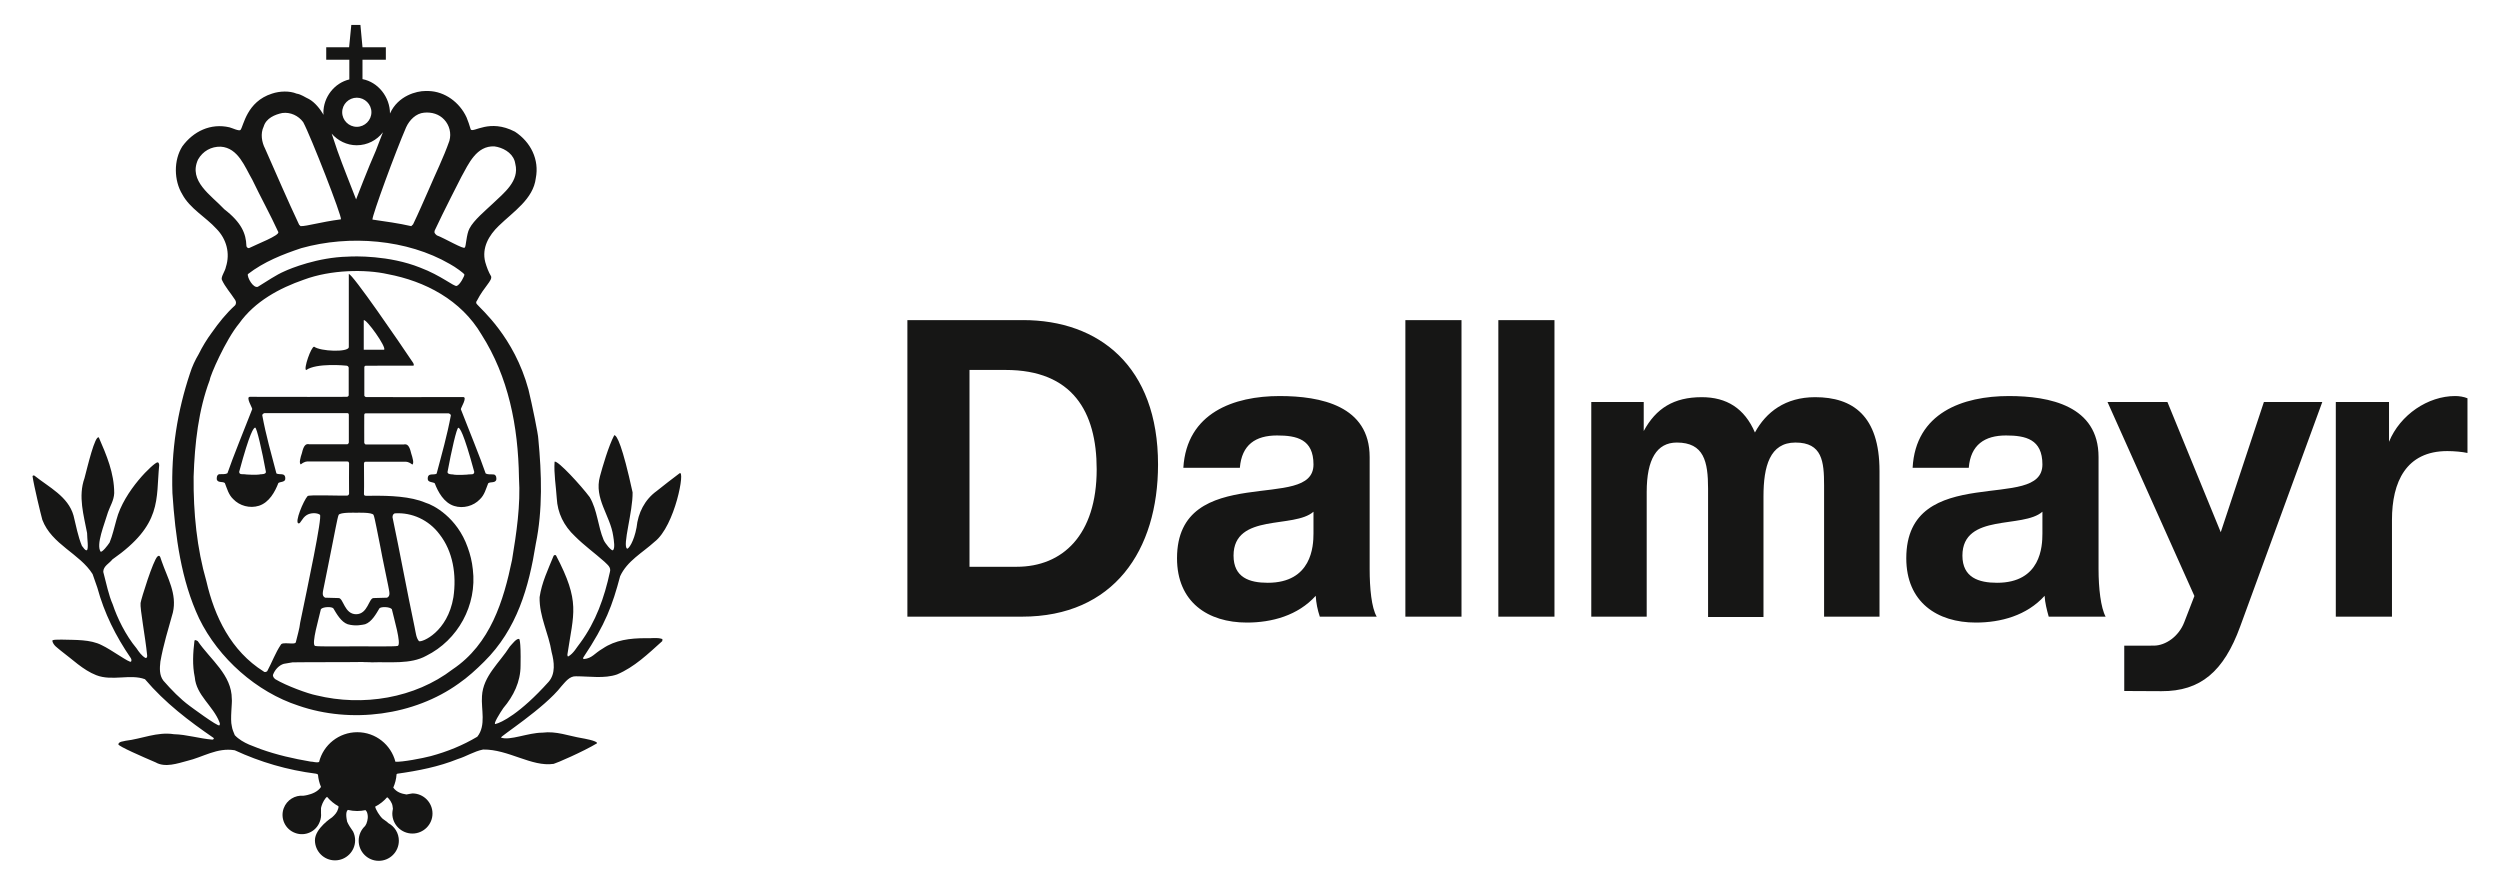
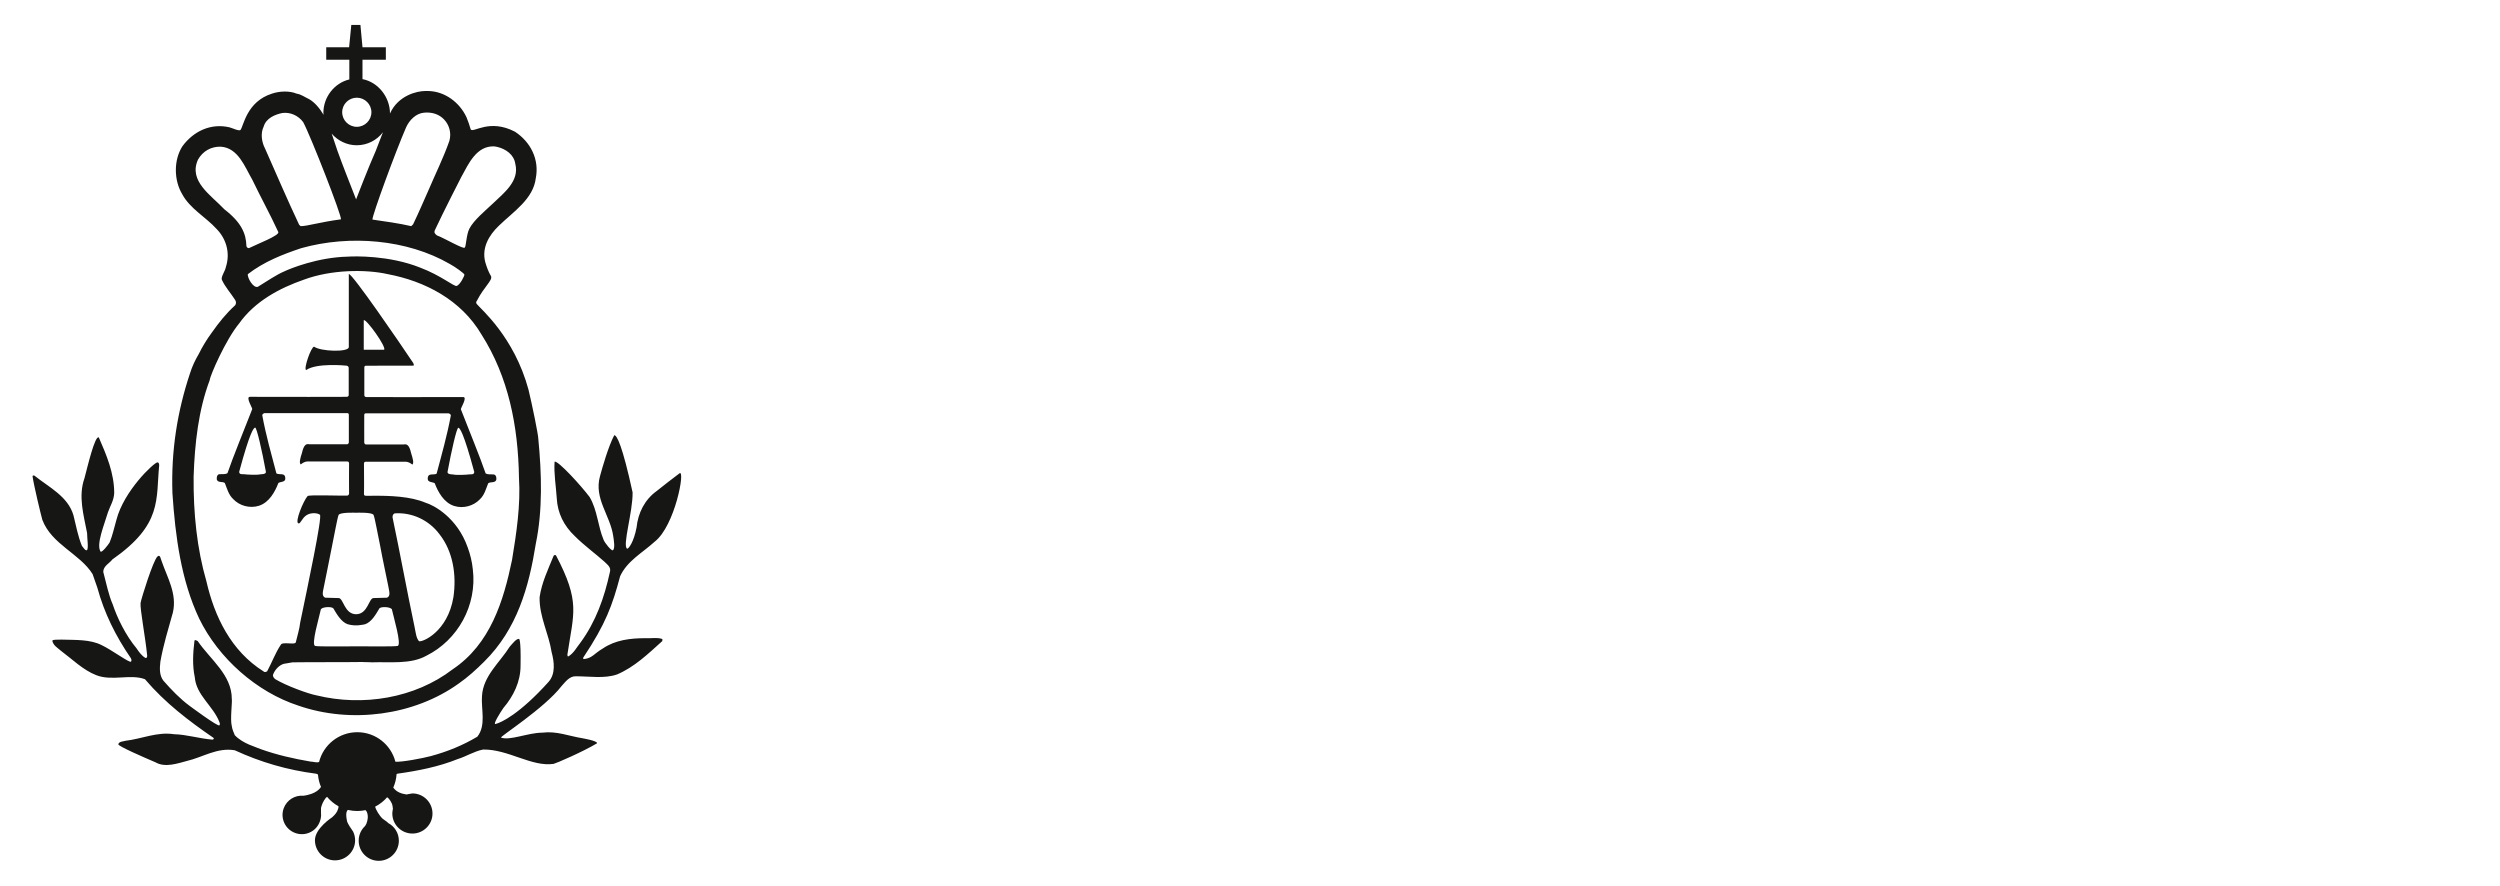
<svg xmlns="http://www.w3.org/2000/svg" id="Ebene_1" data-name="Ebene 1" viewBox="0 0 756.146 267.911">
  <defs>
    <style> .cls-1 { fill: #161615; } </style>
  </defs>
-   <path class="cls-1" d="M634.723,138.233c0-15.52-14.845-18.447-27.106-18.447-13.95,0-28.236,5.059-29.13,21.708h16.983c.556-6.969,4.835-9.784,11.244-9.784,5.959,0,11.031,1.125,11.031,8.774,0,7.319-9.682,6.971-20.136,8.546-10.575,1.59-21.038,5.073-21.038,19.818,0,13.274,9.328,19.452,21.038,19.452,7.528,0,15.404-2.116,20.802-8.093.112,2.139.679,4.285,1.241,6.308h17.209c-1.46-2.709-2.139-8.562-2.139-14.414v-33.868ZM617.744,161.41c0,3.831-.456,14.857-13.727,14.857-5.514,0-10.469-1.567-10.469-8.224,0-6.516,4.734-8.539,10.015-9.56,5.28-1.014,11.256-1.122,14.182-3.709l-.001,6.636ZM568.473,142.396v44.119h-16.763v-39.715c0-7.212-.556-12.948-8.655-12.948-7.767,0-9.674,7.202-9.674,16.307v36.467h-16.76v-38.821c0-8.216-1.241-13.953-9.451-13.953-6.069,0-9.111,5.063-9.111,14.949v37.716h-16.763v-64.929h15.864v8.779c3.706-6.871,9.115-10.239,17.544-10.239,7.537,0,12.934,3.368,16.091,10.682,3.373-6.195,9.216-10.682,18.218-10.682,11.359,0,19.458,5.622,19.458,22.271v-.002ZM684.734,121.585h17.664l-24.839,67.915c-4.956,13.592-11.987,19.604-23.805,19.552l-11.257-.055v-13.708l8.965-.013c3.605-.023,7.529-2.819,9.162-7.024l3.091-7.986-26.282-58.68h18.119l16.132,39.394,13.051-39.394h.001ZM746.308,120.459v16.547c-1.567-.348-4.052-.573-6.089-.573-12.478,0-16.748,9.335-16.748,20.817v29.262h-16.987v-64.929h16.094v12.04c3.372-8.223,11.812-13.838,20.01-13.838,1.235,0,2.589.218,3.719.673l.001.002ZM453.185,96.817h16.977v89.697h-16.977v-89.697ZM309.43,96.817h-34.984v89.697h34.651c27.772,0,41.159-20.036,41.159-46.03,0-29.714-17.888-43.668-40.828-43.668h.002ZM307.516,171.426h-14.282v-59.532h10.908c20.245,0,27.558,12.616,27.558,30.056,0,19.91-10.346,29.476-24.182,29.476h-.002ZM414.263,138.233c0-15.52-14.845-18.447-27.228-18.447-13.828,0-28.107,5.059-29.124,21.708h17.095c.563-6.969,4.731-9.784,11.25-9.784,5.959,0,11.018,1.125,11.018,8.774,0,7.319-9.67,6.971-20.139,8.546-10.57,1.59-21.136,5.073-21.136,19.818,0,13.274,9.34,19.452,21.136,19.452,7.542,0,15.411-2.116,20.818-8.093.113,2.139.556,4.285,1.235,6.308h17.209c-1.573-2.709-2.132-8.562-2.132-14.414v-33.867l-.002-.002ZM397.272,161.41c0,3.831-.556,14.857-13.838,14.857-5.505,0-10.339-1.567-10.339-8.224,0-6.516,4.718-8.539,10.008-9.56,5.29-1.014,11.249-1.122,14.169-3.709v6.636ZM425.066,96.817h16.977v89.697h-16.977v-89.697Z" />
  <path class="cls-1" d="M176.457,198.795c-.296.459.147.545.147.545,2.557-.262,3.054-1.643,5.741-3.21,3.756-2.544,8.195-3.106,12.955-3.106,1.764.123,3.22-.32,4.989.235.098.103.098.432,0,.665-4.318,3.885-8.42,7.856-13.664,10.069-3.845,1.324-8.288.555-12.385.555-1.97-.103-3.201,1.66-4.412,2.985-5.205,6.739-18.854,15.379-18.28,15.557,2.624,1.015,8.185-1.491,12.518-1.491,4.205-.546,7.988,1.013,11.965,1.669,0,0,4.876.807,4.53,1.557-4.215,2.534-12.306,6.035-13.109,6.213-6.683.975-13.69-4.448-21.342-4.336-2.783.562-5.102,2.101-7.632,2.87-5.763,2.328-11.967,3.556-18.285,4.439-.103.047-.178.103-.245.15-.094,1.446-.447,2.797-1,4.055,1.004,1.4,2.463,1.841,3.994,2.083,0,0,1.62-.32,1.797-.32,3.343,0,6.073,2.722,6.073,6.082,0,3.341-2.732,6.053-6.073,6.053s-6.082-2.712-6.082-6.053c0-.188.029-.376.038-.562l.142-.912c-.038-.245-.048-.467-.103-.712-.074-1.05-1.132-2.451-1.634-2.751-1.014,1.171-2.242,2.15-3.629,2.854.168.89,1.286,2.757,2.271,3.659.423.299.846.601,1.286.93l.399.374c1.906,1.013,3.21,3.022,3.21,5.34,0,3.359-2.723,6.082-6.082,6.082s-6.068-2.722-6.068-6.082c0-1.754.738-3.341,1.946-4.456l.38-.676c.433-1.106.625-2.3.173-3.509-.132-.245-.272-.459-.437-.611-.807.168-1.644.271-2.501.271-.981,0-1.896-.121-2.836-.338-.433.384-.719,1.22-.216,3.556.142.394.433.89.743,1.408l1.069,1.596c.38.797.601,1.689.601,2.637,0,3.351-2.747,6.064-6.077,6.064-3.359,0-6.063-2.712-6.077-6.064-.019-3.614,5.196-6.954,5.196-6.954.858-.769,1.552-1.557,1.797-2.524.048-.133.183-.433.123-.827-1.324-.722-2.487-1.689-3.441-2.836-.586.291-1.403,1.802-1.675,2.749-.079.208-.127.423-.163.621v1.531c.084.851-.029,1.717-.356,2.571-1.093,3.032-4.455,4.579-7.466,3.442-3.013-1.098-4.571-4.448-3.458-7.469.935-2.526,3.422-4.009,5.964-3.792l.522-.075c.216-.038.442-.065.656-.131,1.459-.338,3.172-1.005,4.141-2.447-.507-1.163-.812-2.433-.925-3.746-.163-.123-.351-.216-.581-.263-8.622-1.088-16.872-3.509-24.588-7.085-5.337-.892-9.651,2.112-14.418,3.22-2.881.769-6.647,2.101-9.514.441-3.91-1.669-11.203-4.842-11.282-5.461.159-.91,1.629-.862,2.177-1.068,4.876-.562,9.552-2.777,14.644-1.99,3.871.095,7.627,1.315,11.631,1.642.211,0,.447-.216.447-.33l-.127-.216c-7.411-5.097-14.62-10.54-20.712-17.728-4.426-1.66-9.956.656-14.733-1.22-3.994-1.55-7.303-4.87-10.754-7.433-1.084-.956-2.216-1.54-2.545-2.974.178-.32.639-.348,3.004-.348,3.876.123,8.524-.103,11.95,1.679,2.881,1.333,8.485,5.49,8.858,4.983.231-.339.127-.778-.098-1.117-4.549-6.653-7.978-13.514-10.091-21.267l-1.432-4.101c-3.866-6.194-12.364-8.935-15.202-16.414-.488-1.763-2.521-10.163-2.961-13.159,0-.216.32-.329.55-.216,4.431,3.539,10.203,6.307,11.838,12.068.783,3.106,1.343,6.316,2.552,9.206.452.432.774,1.324,1.454,1.324.639-.329.103-3.539.103-5.218-.985-5.312-2.768-11.073-.783-16.611.916-3.445,3.177-13.12,4.338-12.294,2.314,5.322,4.648,10.747,4.648,16.837-.103,2.215-1.221,3.866-1.882,5.752-1.108,3.772-3.684,9.807-2.216,11.974.536.113,2.052-1.802,2.708-2.797.906-2.215,1.389-4.524,2.052-6.833,2.28-8.868,11.405-17.38,12.414-17.409.452,0,.452.459.536.778-1.038,10.473,1.038,17.971-14.169,28.586-.892,1.201-2.754,1.98-2.754,3.762.867,3.313,1.67,7.169,2.872,9.855,1.305,3.96,3.867,9.291,7.209,13.289.661,1.004,1.536,2.225,2.653,2.881.541.113.572-.507.541-.769-.541-5.538-2.201-14.124-1.99-15.852.197-1.305,3.797-12.866,5.107-14.057.863-.807.99.872,1.319,1.557,1.675,4.86,4.66,9.742,3.343,15.391-1.351,4.87-2.881,9.742-3.778,14.848-.226,1.989-.348,4.091.896,5.745,2.427,2.767,5.097,5.548,7.964,7.649,0,0,8.557,6.371,8.997,5.884.25-.413.118-.639-.01-1.005-1.896-4.878-6.983-8.088-7.44-13.523-.774-3.659-.545-7.414-.103-11.064.226-.452.685,0,.995.113,3.862,5.641,10.302,10.192,10.302,17.494.183.955-.553,6.203,0,8.201.123.995.553,1.877.901,2.759,2.432,2.589,6.455,3.574,7.865,4.223,4.895,1.745,9.843,2.87,15.053,3.762.867,0,1.718.413,2.576.123,1.286-5.172,5.988-9.01,11.559-9.01,5.57,0,10.199,3.8,11.528,8.926,1.93.158,8.209-1.034,10.706-1.699,4.969-1.343,9.612-3.218,14.063-5.863,2.742-3.436,1.113-8.317,1.418-12.303.348-6.091,5.342-10.08,8.411-14.961.812-.872,1.966-2.458,2.802-2.318,0,0,.601-.207.452,8.089,0,4.86-2.122,9.187-5.22,12.839-.99,1.446-3.21,4.992-2.365,4.806,1.709-.394,7.377-3.068,16.093-12.783,2.112-2.431,1.685-5.977.882-8.971-.882-5.651-3.756-10.747-3.629-16.611.651-4.43,2.535-8.315,4.196-12.407.089-.329.558-.449.764-.226,7.416,14.153,5.337,17.344,3.441,30.022.108.113-.089.442.221.562,1.675-.911,2.571-2.768,3.669-4.111,4.737-6.429,7.303-13.74,8.956-21.37.507-1.566-.836-2.338-1.653-3.21-3.004-2.664-6.101-4.88-8.87-7.65-3.427-3.21-5.304-7.095-5.534-11.525-.231-3.65-.906-7.433-.656-11.064.995-.432,8.077,7.311,10.617,10.727,2.343,3.988,2.456,8.757,4.225,12.962.442,1.014,2.29,3.294,2.768,3.116.755-.468.324-3.003.118-4.337-.882-6.194-5.871-11.289-4.003-18.048.728-2.693,2.562-9.084,4.318-12.416.803-.038,2.463,3.135,5.551,17.286.098,5.865-3.153,16.188-1.661,17.024.413.159,2.047-2.057,2.86-6.4.454-4.421,2.453-8.418,6.111-11.054,2.427-1.886,4.318-3.455,6.866-5.322,1.846-1.427-1.324,15.917-7.529,20.693-3.665,3.342-8.288,5.771-10.415,10.417-2.333,8.767-4.388,14.473-11.085,24.494l-.017.014ZM64.104,100.536c-1.562,2.112-2.886,4.308-3.989,6.532-1.113,1.886-1.995,3.762-2.655,5.874-3.768,11.299-5.751,23.266-5.308,36.225.882,13.185,2.643,26.363,8.072,37.886,5.871,12.07,17.413,22.262,30.033,26.372,15.964,5.53,35.022,2.975,48.436-6.652,2.759-1.895,5.412-4.326,7.74-6.645,9.973-9.862,13.527-22.505,15.629-35.68,2.103-10.182,1.774-21.164.759-31.685,0-1.256-1.877-10.398-2.98-14.941-4.318-15.917-14.39-24.335-15.606-25.837-.118-.151-.423-.488.019-1.033,2.192-4.288,4.688-6.045,4.29-7.366-.793-1.333-1.329-2.768-1.774-4.317-1.117-4.327,1.108-8.099,4.092-10.97,4.436-4.308,10.425-8.089,11.194-14.396,1.117-5.651-1.545-10.96-6.308-14.076-7.731-4.027-12.542.442-13.366-.666-.38-1.314-.807-2.544-1.267-3.659-2.083-4.524-6.539-7.854-11.523-7.976h-.995c-2.463,0-8.18,1.324-10.641,6.804v.01c0-4.973-3.581-9.507-8.317-10.408v-5.874h7.067v-3.772h-7.067l-.625-6.739h-2.759l-.661,6.739h-6.923v3.772h6.988v5.968c-4.491,1.069-7.849,5.303-7.849,10.107.029.197.034.404.065.601-1.103-1.84-2.586-3.736-4.412-4.767-1.226-.545-2.319-1.427-3.773-1.653-2.098-.882-5.078-.788-7.421,0-7.651,2.422-8.574,9.714-9.504,10.953-.394.517-2.595-.581-3.359-.759-5.683-1.333-10.963,1.221-14.272,5.781-2.639,4.176-2.55,10.285,0,14.48,2.324,4.337,7.091,6.869,10.307,10.408,3.083,3.116,4.215,7.433,2.886,11.544-.236,1.333-1.536,2.955-1.235,3.875 1,2.206,2.66,3.988,3.999,6.081.315.442.447,1.108,0,1.68-2.67,2.422-4.885,5.189-6.988,8.183l-.002-.002ZM139.56,53.461c2.168-3.914,4.544-9.423,9.963-9.187,2.446.32,5.229,1.763,6.101,4.308,0,0,.192.601.236.985,1.314,5.209-3.432,8.774-6.89,12.087-2.098,1.989-5.683,4.947-6.969,7.453-.981,1.754-1.024,5.668-1.442,5.744-.029.788-6.303-2.9-8.425-3.659-.548-.459-.887-.788-.661-1.446,2.451-5.312,8.086-16.284,8.086-16.284ZM140.461,83.031c.098.356-1.343,3.162-2.333,3.455-.827.235-4.727-3.162-11.076-5.557-9.382-3.746-19.909-3.445-21.863-3.303-9.1.197-17.362,3.604-19.023,4.373-2.783,1.192-5.417,3.078-8.18,4.748-1.418.488-3.249-2.835-3.018-3.83,4.871-3.762,10.528-5.987,16.177-7.866,14.606-4.091,32.023-2.655,44.87,4.776,1.747.93,4.314,2.845,4.446,3.2v.005ZM122.837,38.5c1.004-2.206,2.975-4.204,5.421-4.421,2.338-.226,4.549.432,6.092,2.093,1.572,1.67,2.225,4.092,1.572,6.429-1.783,5.105-4.215,9.968-6.332,14.951-1.531,3.436-2.994,6.878-4.65,10.304l-.555.545c-3.753-.872-7.973-1.437-11.739-1.989-.051-1.379,6.969-20.477,10.189-27.91l.002-.002ZM107.926,29.548c2.408,0,4.412,1.98,4.412,4.401,0,2.422-2.004,4.411-4.412,4.411-2.432,0-4.427-1.98-4.427-4.411,0-2.431,1.995-4.401,4.427-4.401ZM107.881,43.935c3.251,0,6.121-1.549,7.947-3.933-.558,1.55-1.675,4.176-2.158,5.583-2.235,4.992-5.967,14.725-5.967,14.725-1.966-5.105-3.778-9.507-5.647-14.725-.493-1.417-1.187-3.623-1.742-5.17,1.858,2.141,4.571,3.52,7.567,3.52ZM79.75,38.277c.75-2.544,3.422-3.642,5.637-4.101,2.442-.32,4.861.788,6.318,2.768,2.329,4.337,11.753,28.501,11.419,29.393-6.491.862-10.1,2.064-12.203,2.064l-.447-.432c-3.549-7.527-6.875-15.297-10.307-23.04-.995-1.905-1.447-4.531-.418-6.65ZM67.867,63.314c-4.013-4.288-10.967-8.541-7.968-15.064,1.442-2.544,3.984-3.969,6.866-3.885,5.318.339,7.327,6.213,9.538,9.975,2.545,5.312,5.431,10.521,7.875,15.842.442,1.023-6.45,3.649-8.884,4.87-.433,0-.774-.329-.774-.769-.108-3.556-1.442-6.955-6.652-10.97ZM72.303,97.869c4.773-6.758,12.311-10.746,19.6-13.279,8.17-3.042,18.624-3.2,25.396-1.67,11.194,2.112,22.154,7.75,28.354,18.291,8.101,12.736,11.081,27.574,11.316,43.301.531,8.193-.779,16.847-2.093,24.813-2.566,12.407-6.544,25.472-17.973,33.119-11.424,8.754-27.157,11.309-41.212,7.864-2.473-.469-9.091-2.882-12.405-4.871-.447-.339-.887-.891-.675-1.446.562-1.444,1.769-2.777,3.22-3.21l2.653-.452c7.209-.103,14.178,0,21.178-.103.99.103,1.882,0,2.768.103,5.416-.207,11.739.675,16.497-1.98,9.552-4.74,15.413-15.287,14.084-26.147-.236-2.318-.779-4.543-1.557-6.646-3.187-9.058-10.34-12.82-12.758-13.505-4.511-1.934-10.852-2.157-16.168-2.102-.555,0-1.093.019-1.634.019-.005-.055-.827.142-.807-.543.084-2.664-.019-7.573,0-9.271.168-.591.226-.432.661-.507,1.872.019,8.961.01,11.987,0,.745.038,1.432.432,1.985.872.557-.413.118-1.924-.375-3.472-.492-2.167-1.137-2.881-2.247-2.609-.344.029-11.03.01-11.35,0-.149.055-.502-.132-.577-.536.019-1.943-.034-7.424,0-8.344.005-.685.541-.497.541-.545.353-.019,16.451.038,24.97,0,.339.113.68.329.68.649-1.113,5.987-2.742,11.732-4.304,17.606-.872.553-2.723-.413-2.684,1.566-.038,1.127,1.67.93,2.122,1.343.976,2.59,2.764,5.874,5.854,6.852,2.768.882,5.88,0,7.772-1.989,1.427-1.324,1.862-3.21,2.535-4.86.675-.555,1.999,0,2.441-1.004.113-.666,0-1.437-.666-1.66-1.005-.113-1.774.103-2.545-.329-1.55-4.55-5.234-13.608-7.5-19.417,0-.442,2.069-3.697.694-3.678-8.475.048-29.329,0-29.329,0,0,0-.375,0-.557-.413v-8.625c.048-.517.567-.442.567-.442l14.245-.019c.295-.094.103-.517,0-.769-4.285-6.42-18.446-27.076-19.506-26.954v22.185c-.305,1.521-8.509,1.249-10.494-.197-.906,0-3.244,6.71-2.418,7.075,3.15-2.215,11.823-1.389,12.301-1.324.483.084.541.526.581.572-.01.142-.01.375-.01.769l.01.029v7.63c-.173.413-.545.413-.545.413,0,0-20.854.065-29.325,0-1.37-.01.695,3.248.695,3.698-2.256,5.8-5.952,14.838-7.495,19.398-.793.442-1.55.226-2.562.319-.649.226-.759,1.014-.649,1.67.432.995,1.764.442,2.417.995.666,1.67,1.117,3.546,2.557,4.88,1.882,1.989,4.979,2.871,7.767,1.989,3.102-.995,4.861-4.26,5.861-6.869.428-.423,2.151-.207,2.093-1.324.055-1.98-1.802-1.024-2.684-1.586-1.54-5.857-3.182-11.6-4.275-17.577,0-.339.329-.553.67-.665,8.509.038,24.617,0,24.97,0-.01.048.531-.149.541.562.019.911-.01,6.381,0,8.334-.079.404-.447.581-.581.536-.334,0-11.016.029-11.359,0-1.098-.291-1.747.433-2.235,2.609-.507,1.53-.93,3.049-.365,3.481.541-.459,1.257-.855,1.98-.901,3.018.019,10.115.019,11.977,0,.433.074.483-.065.654.516.019,1.708-.07,6.607,0,9.281-.207.714-.798.488-.798.536-2.24.065-11.547-.3-11.753.149-1.206,1.324-4.003,7.96-2.751,8.26.656.149 1-1.595,2.478-2.515,1.187-.75,3.112-.75,4.003-.113.798.526-3.732,21.849-5.957,32.583-.216,1.989-.863,3.988-1.324,5.977-.163.939-4.121-.262-4.539.769-1.653,2.441-2.665,5.312-4.112,7.986-.212.216-.759.432-1.074.103-9.889-6.203-14.87-16.621-17.314-27.245-2.886-9.966-3.975-20.722-3.876-31.682.334-10.088,1.459-20.16,4.885-29.244.07-1.266,4.782-12.126,8.858-17.07v.005ZM100.825,184.005c.949,1.595,2.348,4.13,4.347,4.805,2.403.685,4.431.159,5.255,0,1.999-.675,3.384-3.21,4.328-4.805.473-.562,3.088-.517,3.758.235.56,2.561,2.985,10.614,1.797,11.121-.851.281-11.04.084-12.443.122v.01h-.142c-1.423-.048-11.597.151-12.438-.123-1.197-.517,1.23-8.567,1.773-11.131.675-.75,3.285-.798,3.759-.235h.005ZM98.004,177.257c.562-3.022,1.572-7.527,2.441-12.191.651-3.097,1.61-8.577,1.98-9.329.459-.836,4.934-.658,5.284-.658.356,0,4.83-.178,5.27.658.38.75,1.339,6.232,1.999,9.329.858,4.663,1.872,9.168,2.458,12.191.31,1.783.752,2.948-.356,3.52l-4.102.113c-1.442-.01-1.689,4.87-5.27,4.889-3.571-.019-3.826-4.899-5.284-4.889l-4.088-.113c-1.103-.572-.68-1.737-.334-3.52ZM118.726,156.47c0-.545.137-.985.661-1.201,5.219-.348,10.312,1.999,13.537,6.307,4.092,5.199,5.205,12.294,4.215,19.052-1.742,10.54-9.495,13.721-10.415,13.298-.856-.975-.961-2.515-1.339-4.317-2.343-11.092-4.328-22.055-6.659-33.138ZM110.019,105.771v-8.925c.764-.478,6.955,8.183,6.157,8.925,0,0-5.856.048-6.157,0ZM138.63,129.374c.409.058,1.516,1.146,4.811,13.356-.024.966-1.009.675-1.658.759.01.065-3.826.31-4.861,0,0,0-1.723.048-1.557-.778,1.163-6.326,2.778-13.401,3.266-13.336ZM80.418,142.674c.173.826-1.567.769-1.567.769-1.033.3-4.866.074-4.854,0-.651-.074-1.625.216-1.656-.742,3.295-12.219,4.398-13.327,4.835-13.365.469-.055,2.088,7.011,3.244,13.337l-.002.002Z" />
</svg>